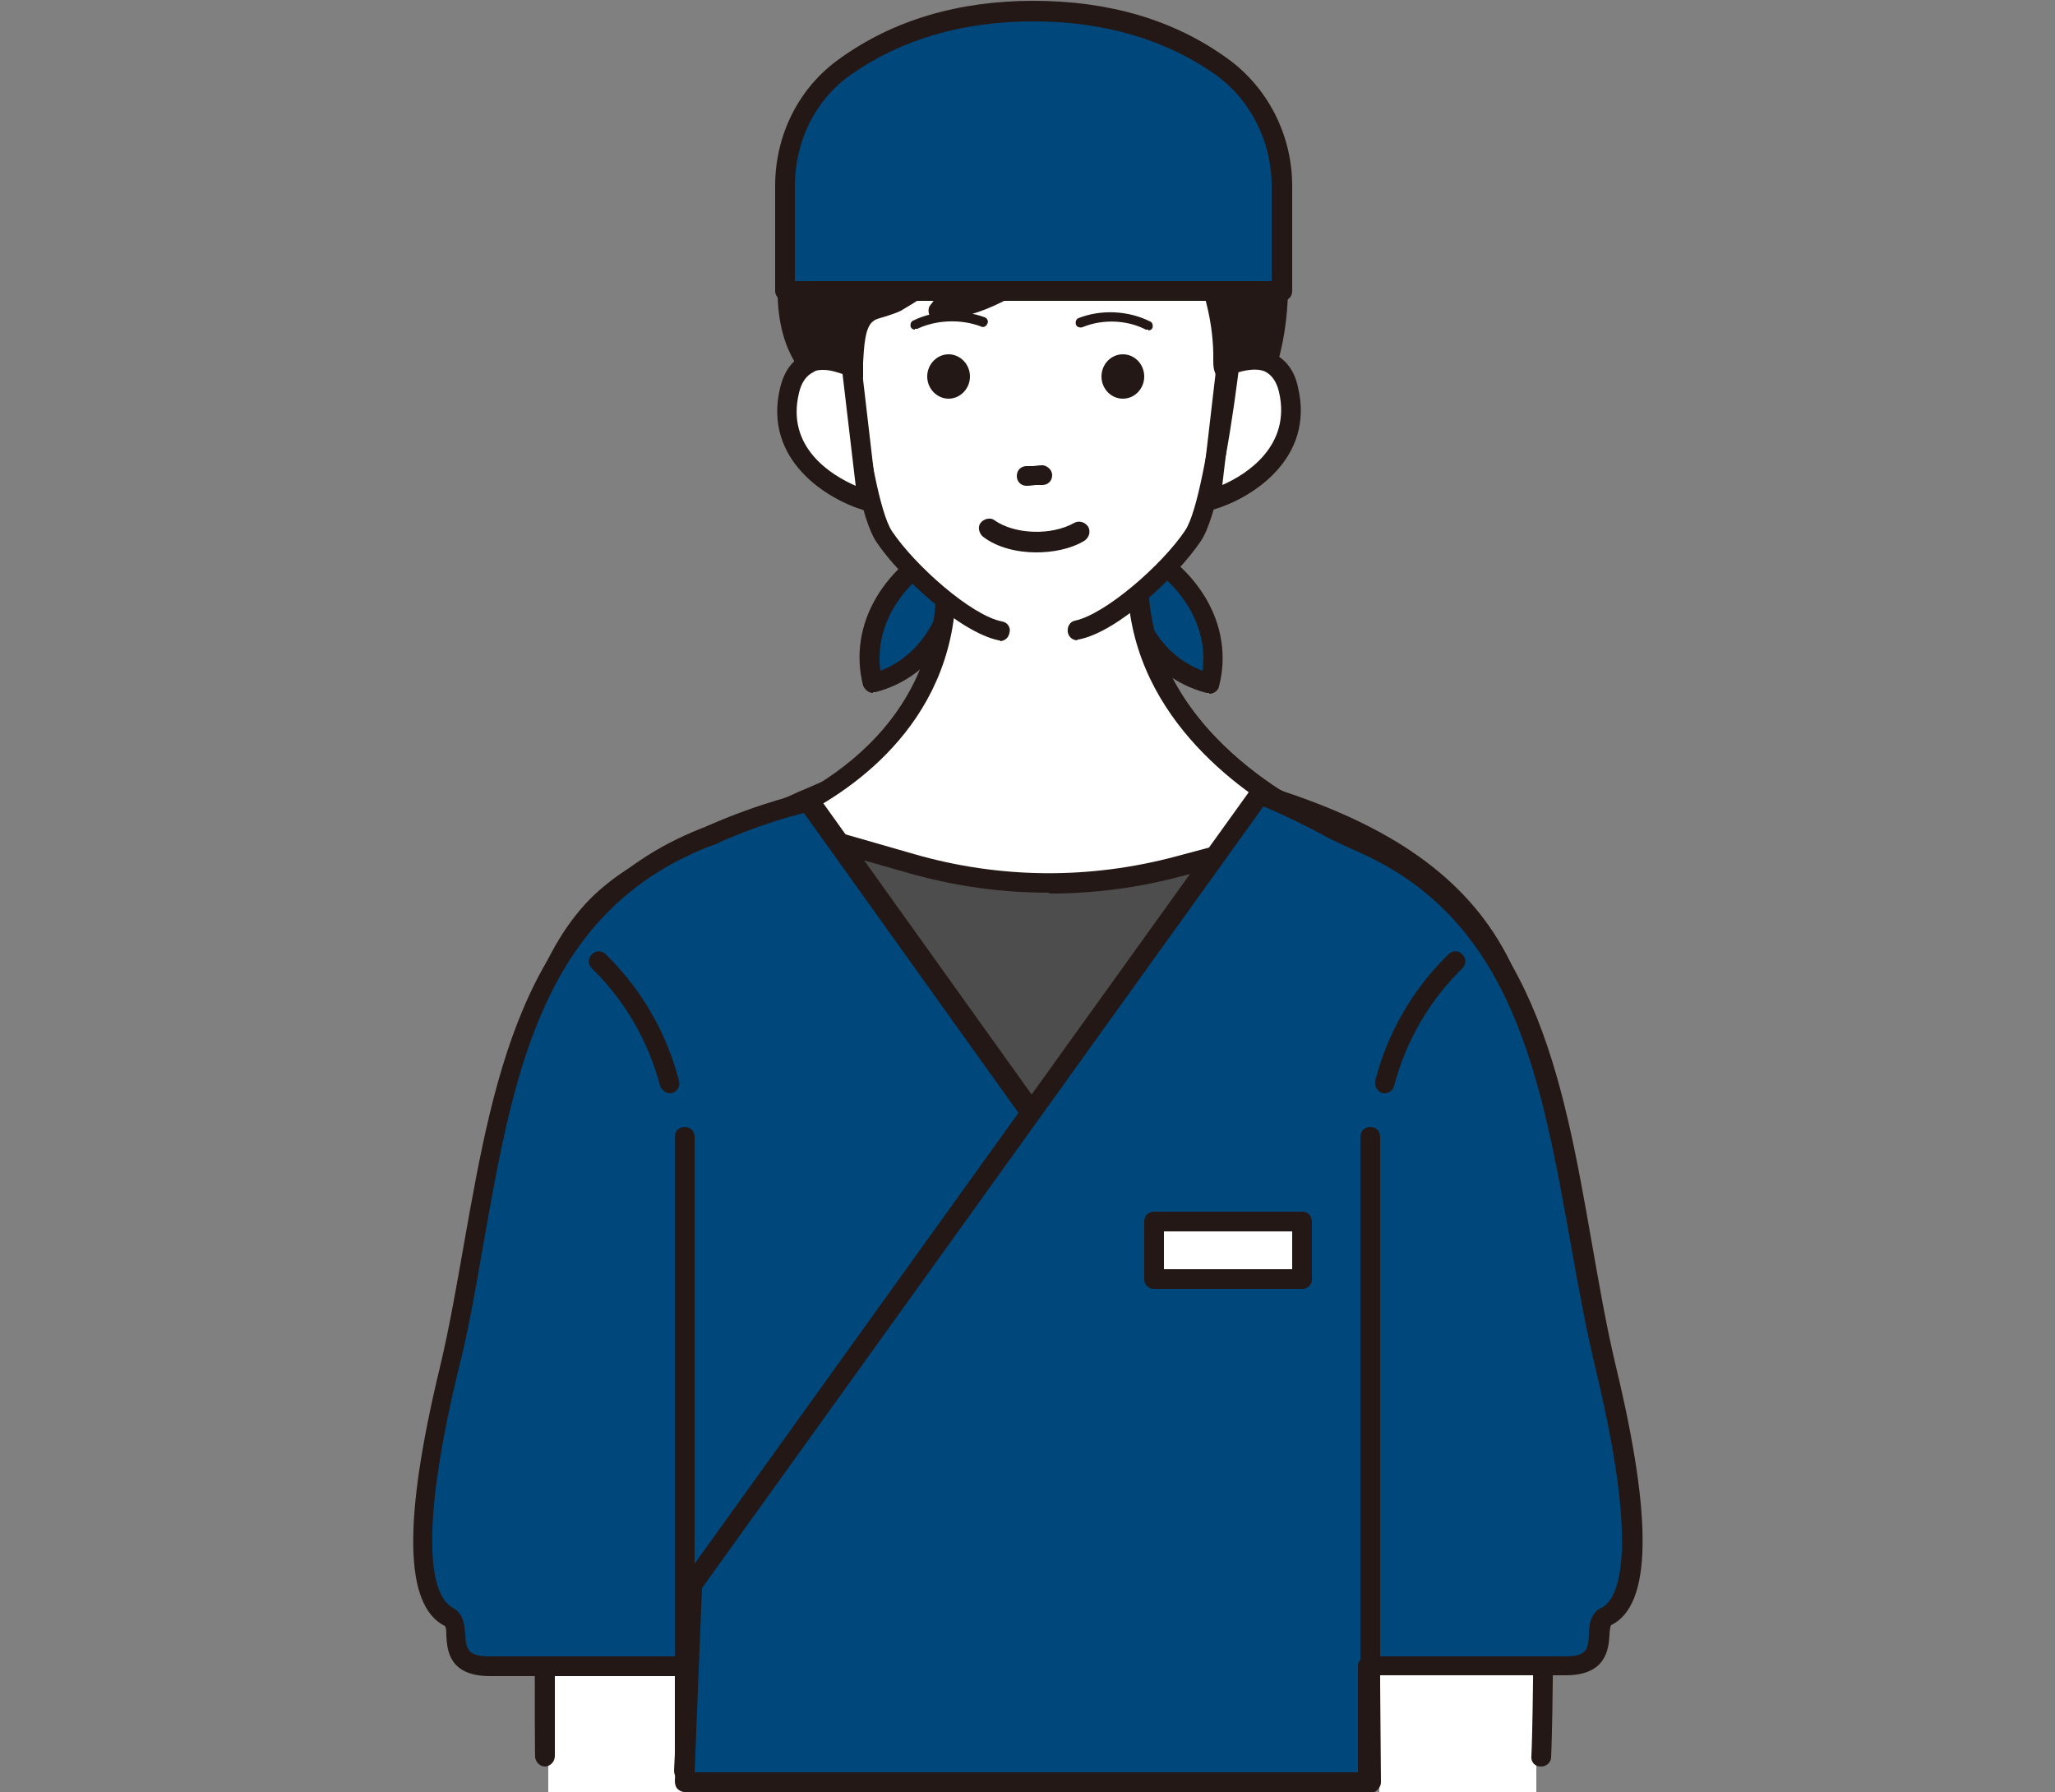
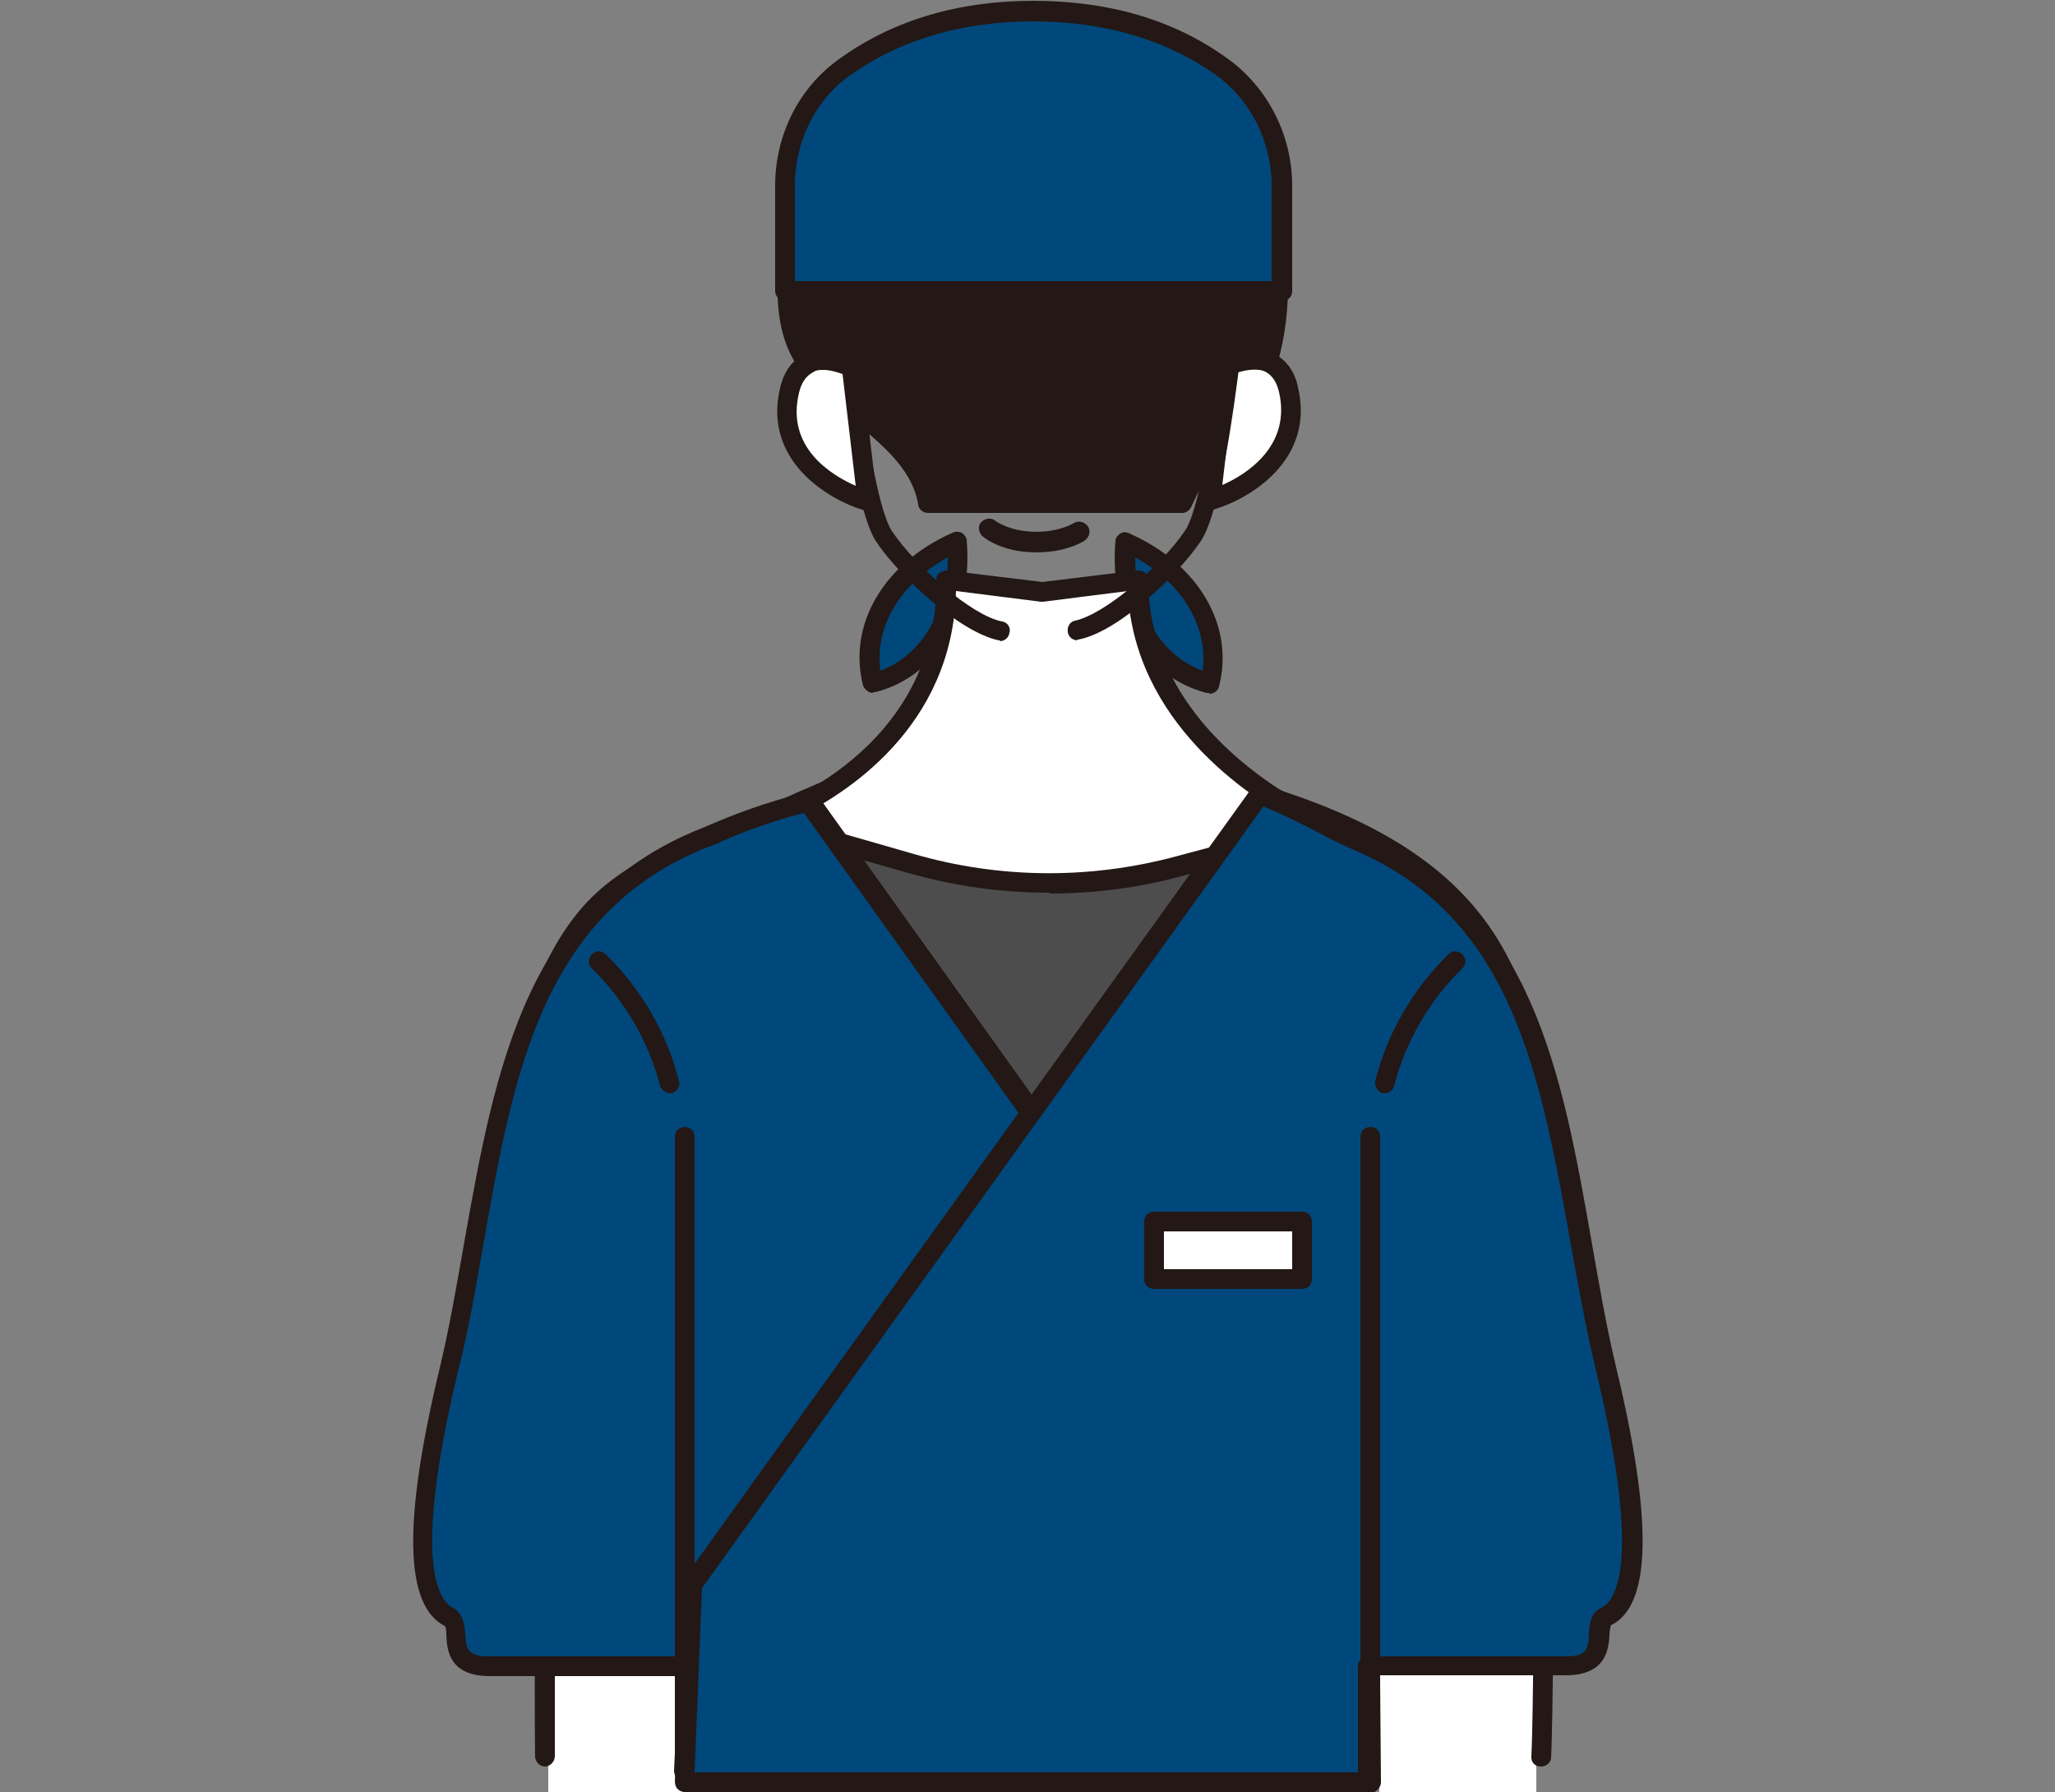
<svg xmlns="http://www.w3.org/2000/svg" id="_レイヤー_1" version="1.1" viewBox="0 0 250 218">
  <rect x="0" y="0" width="250" height="218" fill="#808080" stroke="none" />
  <defs>
    <style>
      .st0 {
        fill: #4d4d4d;
      }

      .st1 {
        fill: #231815;
      }

      .st2 {
        fill: #fff;
      }

      .st3 {
        fill: #00487c;
      }
    </style>
  </defs>
  <g>
    <g>
      <path class="st3" d="M116.4,65.8c-7.9,3.5-12,10.4-10.2,17.2,6.9-1.8,10.9-8.6,10.2-17.2Z" />
      <path class="st1" d="M106.2,84.3c-.5,0-1-.4-1.2-.9-1.9-7.4,2.5-14.9,10.9-18.6.4-.2.8-.1,1.1,0,.3.2.6.6.6.9.8,9.2-3.7,16.6-11.1,18.5-.1,0-.2,0-.3,0ZM115.3,67.8c-5.8,3.2-8.9,8.4-8.2,13.8,5-1.9,8.2-7.2,8.2-13.8Z" />
    </g>
    <g>
      <path class="st3" d="M136.9,65.8c7.9,3.5,12,10.4,10.2,17.2-6.9-1.8-10.9-8.6-10.2-17.2Z" />
      <path class="st1" d="M147.1,84.3c0,0-.2,0-.3,0-7.4-1.9-11.9-9.3-11.1-18.5,0-.4.3-.7.6-.9.3-.2.7-.2,1.1,0,8.4,3.7,12.8,11.2,10.9,18.6-.1.5-.6.9-1.2.9ZM138.1,67.8c0,6.6,3.1,11.9,8.2,13.8.7-5.3-2.4-10.6-8.2-13.8Z" />
    </g>
  </g>
  <g>
    <path class="st1" d="M143.8,61.2c.9-1.9,1.9-3.9,3.1-5.7,1.5-2.1,3.4-3.9,4.9-6.1,3.3-5.1,4.2-12.6,3.5-18.6-.6-5.5-1.8-13-5.1-17.4-3.1-4.1-7.5-7.6-12.2-9.5-1.9-.8-3.8-1.3-5.8-1.7-6-1.3-11.9-.8-17.5,1.7-2.7,1.2-5.3,2.9-7.5,4.9-4.4,4-7.4,9.4-9.3,15-1.8,5.4-3.3,12.8-.9,18.2,1.7,3.9,5.3,6.5,8.6,9.1,3.3,2.6,6.6,5.8,7.3,10h30.9Z" />
    <path class="st1" d="M112.9,62.4c-.6,0-1.1-.4-1.2-1-.6-3.9-3.8-6.8-6.8-9.3l-.9-.7c-3.2-2.5-6.4-5-8.1-8.9-2.7-6.3-.6-14.7.9-19.1,2.2-6.4,5.4-11.7,9.6-15.5,2.3-2.1,4.9-3.9,7.8-5.1,5.8-2.6,11.9-3.2,18.3-1.8,2.3.5,4.2,1.1,6,1.8,4.9,2,9.5,5.6,12.7,9.9,3.5,4.6,4.7,12.1,5.3,18,.6,5.6,0,13.7-3.7,19.3-.8,1.3-1.8,2.4-2.7,3.5-.8.9-1.5,1.8-2.2,2.7-1.2,1.7-2.1,3.6-3,5.5-.2.4-.6.7-1.1.7h-30.9q0,0,0,0ZM143.8,61.2h0,0ZM125.9,2.7c-3.7,0-7.2.8-10.7,2.3-2.6,1.2-5,2.8-7.1,4.7-3.9,3.6-6.9,8.5-9,14.5-1.4,4.1-3.3,11.8-1,17.4,1.4,3.3,4.4,5.6,7.3,7.9l.9.7c3.2,2.5,6.5,5.6,7.5,9.8h29.2c.8-1.8,1.7-3.6,2.9-5.2.7-1,1.5-2,2.3-2.9.9-1.1,1.8-2.1,2.5-3.2,3.4-5.2,3.9-12.6,3.3-17.8-.6-5.2-1.7-12.6-4.9-16.9-2.9-3.9-7.2-7.2-11.7-9.1-1.6-.7-3.4-1.2-5.6-1.7-2.1-.5-4.1-.7-6.1-.7Z" />
  </g>
  <rect class="st2" x="66.7" y="160.4" width="19.1" height="65.9" />
  <rect class="st2" x="167.8" y="160.4" width="19.1" height="65.9" />
  <g>
    <path class="st0" d="M68.5,187.3c4.2,1.5,8.7,2,13.1,1.4.7,0,1.5-.2,2.2.1,1.9,1,.4,8.1.3,9.9-.3,4-.6,11.1-.6,15.1,0,1.3,0,2.5,0,2.5l82.8.4c-.4-8.5-.4-19.3.4-27.9.1-1.4,11.8-3.6,13.7-4.1,2.4-.7,5.6-1.3,7.5-3.2,1.8-1.8,1.3-6.2,3.8-7.2.6-.2,1.3-.2,1.9-.4,1.2-.4,2-1.6,2.2-2.9.2-1.3,0-2.5-.4-3.8-2-8.7-4.4-17.3-6.2-26-1.6-7.5-2.7-15.2-5.6-22.2-4.7-11-14.3-16.9-25-20.8-2.7-1-5.4-1.8-8.1-2.6-2.2-.6-3.8.2-6.1.4-2.8.3-5.6.4-8.4.4-5.8,0-11.5-.4-17.2-1.4-3.5-.6-7-1.4-10.6-1.1-4.3.4-8.2,2.5-12.1,4.2-7.7,3.3-18.2,6.3-24,12.7-6.3,7.1-8.5,18.5-10.7,27.5-2.4,9.7-4.6,19.5-6.2,29.3-.2,1.5-.5,3-.1,4.4.4,1.4,1.5,2.8,2.9,2.9.5,0,1.1,0,1.5.3.7.6.3,1.7.1,2.6-.7,4.4,5.8,8.2,9,9.3Z" />
    <path class="st1" d="M166.3,217.9h0l-82.8-.4c-.7,0-1.2-.5-1.2-1.2,0,0,0-1.2,0-2.5,0-3.4.3-9.8.5-13.1v-2.1c.2-.4.2-1,.3-1.7.6-4.2.6-6.6,0-7.1-.3-.1-.8,0-1.3,0-4.6.6-9.4.1-13.7-1.4-3-1.1-10.7-5.1-9.8-10.6,0-.2,0-.4.1-.6,0-.2.1-.6.1-.9,0,0-.2,0-.3,0-.2,0-.3,0-.5,0-2.1-.2-3.6-2.1-4-3.8-.4-1.7-.1-3.5,0-4.9,1.7-10.3,4-20.2,6.3-29.4.2-.8.4-1.7.6-2.6,2.1-8.8,4.5-18.8,10.4-25.4,4.8-5.4,12.6-8.4,19.5-11.1,1.7-.7,3.4-1.3,4.9-2,.8-.3,1.5-.7,2.3-1,3.2-1.4,6.6-2.9,10.2-3.3,3.2-.3,6.4.3,9.4.8.5,0,1,.2,1.5.3,5.6,1,11.3,1.5,17,1.4,2.8,0,5.6-.2,8.3-.4.6,0,1.3-.2,1.8-.3,1.4-.3,2.9-.6,4.7,0,3.1.9,5.8,1.7,8.2,2.6,13.4,4.9,21.5,11.7,25.7,21.5,2.4,5.8,3.7,12,4.8,18.1.3,1.5.6,2.9.9,4.4,1,5,2.3,10.1,3.6,15,.9,3.6,1.8,7.3,2.7,10.9.3,1.2.6,2.7.4,4.2-.3,1.9-1.5,3.4-3,3.9-.4.1-.7.2-1.1.2-.3,0-.5,0-.7.1-.8.3-1.2,1.7-1.6,3.1-.4,1.4-.8,2.8-1.8,3.8-1.8,1.9-4.5,2.6-6.9,3.2-.4,0-.7.2-1.1.3-.4.1-1.3.3-2.5.6-2.5.6-9,2-10.4,2.9-.7,7.6-.8,18-.4,27.3,0,.3-.1.7-.3.9-.2.2-.5.4-.9.4ZM84.6,215.1l80.4.4c-.4-9-.2-19.2.5-26.8.1-1.5,1.9-2.3,12.3-4.7,1.1-.2,1.9-.4,2.3-.5.4-.1.7-.2,1.1-.3,2.1-.5,4.5-1.2,5.8-2.5.6-.6.9-1.7,1.2-2.8.5-1.8,1.1-3.9,3-4.7.5-.2.9-.2,1.3-.3.2,0,.5,0,.6-.1.6-.2,1.2-1,1.3-1.9.2-1,0-2.1-.4-3.3-.8-3.6-1.8-7.3-2.7-10.9-1.2-4.9-2.5-10-3.6-15.1-.3-1.5-.6-2.9-.9-4.4-1.2-5.9-2.3-12-4.7-17.6-3.9-9.2-11.6-15.6-24.3-20.2-2.4-.9-5-1.7-8-2.6-1.2-.4-2.3-.2-3.5,0-.6.1-1.3.3-2.1.3-2.8.3-5.7.4-8.5.5-5.8,0-11.7-.4-17.4-1.4-.5,0-1-.2-1.5-.3-3-.6-5.9-1.1-8.7-.8-3.2.3-6.3,1.7-9.5,3.1-.8.3-1.5.7-2.3,1-1.6.7-3.2,1.3-5,2-6.7,2.6-14.2,5.5-18.6,10.4-5.5,6.2-7.8,15.8-9.8,24.4-.2.9-.4,1.7-.6,2.6-2.2,9.2-4.5,19-6.2,29.2-.3,1.5-.4,2.8-.1,3.9.2.9,1,1.9,1.9,2,.1,0,.2,0,.3,0,.5,0,1.2,0,1.8.5,1.2.9.9,2.4.7,3.3,0,.2,0,.3-.1.5-.6,3.6,5.4,7,8.2,8,4,1.4,8.3,1.9,12.5,1.3.9-.1,1.9-.3,2.9.3,2.1,1.1,1.7,5,1.1,9.5,0,.6-.2,1.2-.2,1.5v2.1c-.4,3.2-.6,9.7-.6,13,0,.5,0,.9,0,1.3Z" />
  </g>
  <path class="st1" d="M66.3,214.9c-.6,0-1.1-.5-1.2-1.1,0-.1-.1-2.1,0-27.5,0-.7.5-1.2,1.2-1.2h0c.7,0,1.2.5,1.2,1.2,0,25,0,27.2,0,27.3,0,.7-.5,1.2-1.1,1.3,0,0,0,0-.1,0Z" />
-   <path class="st1" d="M187.4,214.9s0,0,0,0c-.7,0-1.2-.6-1.1-1.3,0,0,.3-4.8.3-30.3,0-.7.5-1.2,1.2-1.2h0c.7,0,1.2.5,1.2,1.2,0,25.8-.3,30.3-.3,30.5,0,.6-.6,1.1-1.2,1.1Z" />
+   <path class="st1" d="M187.4,214.9s0,0,0,0c-.7,0-1.2-.6-1.1-1.3,0,0,.3-4.8.3-30.3,0-.7.5-1.2,1.2-1.2h0c.7,0,1.2.5,1.2,1.2,0,25.8-.3,30.3-.3,30.5,0,.6-.6,1.1-1.2,1.1" />
  <path class="st1" d="M166.7,188.7c-.7,0-1.2-.5-1.2-1.2,0-.7.5-1.2,1.2-1.2,6.9,0,10.1-1.3,16.5-3.7,2.6-1,5.7-2.8,5.8-5.5,0-.2,0-.4,0-.6,0-.7,0-1.5.4-2.3.7-1.4,2.1-1.7,3.2-2,.7-.2,1.4-.3,1.7-.7.4-.5.2-1.4,0-2.3-2.9-13.7-6-27.7-9.2-41.5-2-8.8-7.3-16.5-15-21.7-5.2-3.5-23.4-9.8-23.6-9.9-.6-.2-1-.9-.8-1.5s.9-1,1.5-.8c.8.3,18.7,6.5,24.1,10.2,8.1,5.5,13.8,13.7,16,23.1,3.2,13.9,6.3,27.9,9.2,41.6.2,1,.6,2.9-.5,4.4-.8,1-2,1.3-3,1.5-.9.2-1.5.4-1.6.7-.1.2-.1.7,0,1.1,0,.2,0,.5,0,.7-.1,3.2-2.7,5.9-7.3,7.7-6.5,2.5-10.1,3.9-17.4,3.9h0Z" />
  <path class="st1" d="M83.6,190.1h0c-7.3,0-11.4-1.5-18-4-4.7-1.8-7.2-4.5-7.3-7.7,0-.2,0-.5,0-.7,0-.4,0-.9,0-1.1-.2-.4-.7-.5-1.6-.7-1-.2-2.2-.5-3-1.5-1.1-1.4-.7-3.3-.5-4.4,2.9-13.7,6-27.7,9.2-41.6,2.2-9.4,7.8-17.6,16-23.1,5.4-3.7,23.4-9.9,24.1-10.2.6-.2,1.3.1,1.5.8s-.1,1.3-.8,1.5c-.2,0-18.4,6.4-23.6,9.9-7.7,5.2-12.9,12.7-15,21.7-3.2,13.8-6.3,27.8-9.2,41.5-.2.9-.3,1.9,0,2.3.3.4,1,.5,1.7.7,1.1.3,2.5.6,3.2,2,.4.8.4,1.6.4,2.3,0,.2,0,.4,0,.6.1,2.7,3.2,4.5,5.8,5.5,6.5,2.5,10.2,3.8,17.1,3.8.7,0,1.2.5,1.2,1.2,0,.7-.5,1.2-1.2,1.2Z" />
  <path class="st1" d="M83.2,216.7s0,0,0,0c-.7,0-1.2-.6-1.2-1.3l3.7-77.2c0-.7.6-1.2,1.3-1.2.7,0,1.2.6,1.2,1.3l-3.7,77.2c0,.6-.6,1.2-1.2,1.2Z" />
  <path class="st1" d="M85.1,133c-.5,0-1-.4-1.2-.9-1.4-5.4-4.3-10.4-8.3-14.3-.5-.5-.5-1.2,0-1.7.5-.5,1.2-.5,1.7,0,4.3,4.2,7.4,9.5,8.9,15.4.2.6-.2,1.3-.9,1.5-.1,0-.2,0-.3,0Z" />
  <g>
    <path class="st2" d="M138.4,70.5l-11.6,1.4-11.6-1.4c.4,22.1-22.2,29.4-22.2,29.4l17.9,5.1c10.6,3,21.8,3.1,32.4.3l18.2-4.8s-23.1-9.2-23.1-30Z" />
    <path class="st1" d="M127.6,108.6c-5.8,0-11.5-.8-17.1-2.4l-17.9-5.1c-.5-.1-.9-.6-.9-1.1s.3-1,.8-1.2c.9-.3,21.7-7.3,21.4-28.2,0-.4.1-.7.4-.9.3-.2.6-.3,1-.3l11.5,1.4,11.5-1.4c.3,0,.7,0,1,.3.3.2.4.6.4.9,0,19.7,22.1,28.8,22.3,28.9.5.2.8.7.8,1.2,0,.5-.4,1-.9,1.1l-18.2,4.8c-5.2,1.4-10.6,2.1-16,2.1ZM96.6,99.7l14.6,4.2c10.4,3,21.3,3.1,31.8.3l15-4c-6.2-3.3-20-12.4-20.8-28.3l-10.3,1.3c0,0-.2,0-.3,0l-10.3-1.3c-.4,16.6-13.5,24.8-19.8,27.8Z" />
  </g>
-   <path class="st2" d="M131.3,76.3c.6-.3,1.2-.6,1.8-.9,4.2-2.1,8.4-4.7,10.7-8.8,2-3.5,3.5-6.3,4.2-10.3,1.5-8.9,2.3-19.2-.5-27.9-1.6-5.1-4.8-9.6-8.9-13-3.9-3.3-8.7-5.9-13.8-5.3-5.4.6-10.3,1.3-14,5.9-5.1,6.2-6.8,14.4-7.2,22.3-.2,3.7-.6,7.4,0,11,.8,4.7,2,9.4,3.4,13.9.4,1.3.8,2.6,1.5,3.8.8,1.3,1.8,2.4,2.9,3.5,4.2,4,9.2,7.9,15.3,7.1,1.6-.2,3.1-.7,4.5-1.3Z" />
  <g>
    <path class="st1" d="M148.9,44s0,0,0,0c0,2.9,2.1-1.1,2.2-2.4.3-8.2-1.3-18.4-6.1-25.2-4.1-5.8-11.6-8.5-18.4-8.2-3.8.2-7.6,1.1-10.9,2.8-4.9,2.5-8.9,6.7-11.6,11.6-2.7,4.9-4,10.5-4.2,16.1,0,1.5,0,3,.6,4.4.6,1.4,1.9,2.5,3.3,2.5.2-2.2-.1-6.3,1.8-7.6.9-.6,2.5-.8,3.6-1.3,4-2.2,7.7-5.4,10.6-8.9-2.2,3.1-3,7-5.5,10.1,5.3-.4,10.1-3.3,13.9-7,3.9-3.8,6.1-8.6,9.2-13,1.3,1.5,3.1,2.5,4.2,4.1,1.4,2.1,2.4,4.5,3.5,6.7,2.3,4.7,4,10,3.9,15.3Z" />
    <path class="st1" d="M103.7,46.8c-1.8,0-3.6-1.3-4.4-3.2-.7-1.6-.7-3.3-.7-4.9.2-6,1.7-11.8,4.3-16.6,2.9-5.3,7.2-9.6,12.1-12.1,3.4-1.7,7.4-2.8,11.4-2.9,8-.3,15.4,3,19.5,8.7,5.1,7.3,6.6,18.2,6.3,25.9,0,.9-1.3,4.6-3.1,4.6s0,0,0,0c-.5,0-1.5-.3-1.5-2.3,0,0,0,0,0,0,.1-4.6-1.1-9.4-3.7-14.8-.3-.6-.5-1.1-.8-1.7-.8-1.7-1.6-3.4-2.6-4.9-.6-.9-1.4-1.5-2.2-2.3-.3-.2-.5-.4-.8-.7-.7,1-1.3,2.1-1.9,3.1-1.9,3-3.9,6.2-6.6,8.9-4.4,4.3-9.6,6.9-14.7,7.4-.5,0-.9-.2-1.2-.6-.2-.4-.2-1,.1-1.3.8-1,1.4-2,1.9-3.1-1.8,1.5-3.6,2.7-5.5,3.8-.6.3-1.3.5-1.9.7-.6.2-1.2.3-1.5.6-1,.7-1.1,3.3-1.2,5,0,.6,0,1.2,0,1.7,0,.6-.6,1.1-1.2,1.1,0,0,0,0,0,0ZM150.1,44.5h0,0ZM127.6,9.5c-.3,0-.7,0-1,0-3.7.2-7.3,1.1-10.4,2.7-4.5,2.3-8.4,6.2-11.1,11.1-2.4,4.5-3.8,9.9-4.1,15.5,0,1.3,0,2.7.5,3.9.3.6.7,1.1,1.1,1.4,0,0,0,0,0,0,0-2.5.2-5.5,2.2-6.9.7-.5,1.5-.7,2.3-.9.5-.2,1.1-.3,1.4-.5,3.6-2,7.2-4.9,10.3-8.6.4-.5,1.2-.6,1.7-.2.5.4.6,1.1.2,1.7-1,1.3-1.6,2.8-2.4,4.5-.5,1.1-1,2.2-1.5,3.2,3.7-.9,7.3-3.1,10.5-6.2,2.5-2.5,4.3-5.4,6.2-8.4.9-1.4,1.8-2.9,2.8-4.3.2-.3.5-.5.9-.5.4,0,.7.1,1,.4.5.5,1.1,1,1.6,1.5.9.8,1.9,1.6,2.7,2.7,1.1,1.6,2,3.5,2.8,5.2.3.6.5,1.1.8,1.7,2,4.2,3.3,8.1,3.8,11.8,0-7.2-1.5-16.4-5.9-22.8-3.4-4.8-9.6-7.7-16.3-7.7Z" />
  </g>
  <path class="st1" d="M124.9,59.1c-.7,0-1.2-.5-1.2-1.2s.5-1.2,1.2-1.2.5,0,.7,0c.3,0,.7-.1,1.2-.1s1.2.5,1.2,1.2-.5,1.2-1.2,1.2-.5,0-.7,0c-.3,0-.7.1-1.2.1Z" />
  <path class="st1" d="M126.1,67.2c-2.4,0-4.8-.6-6.5-1.9-.5-.4-.7-1.2-.3-1.7.4-.5,1.2-.7,1.7-.3,2.4,1.7,6.9,1.9,9.7.3.6-.3,1.3-.1,1.7.5.3.6.1,1.3-.5,1.7-1.7,1-3.8,1.4-5.9,1.4Z" />
  <path class="st1" d="M118,45.8c0,1.5-1.2,2.7-2.6,2.7s-2.6-1.2-2.6-2.7,1.2-2.7,2.6-2.7,2.6,1.2,2.6,2.7Z" />
  <ellipse class="st1" cx="136.6" cy="45.8" rx="2.6" ry="2.7" />
  <path class="st1" d="M111.3,40.1c-.2,0-.4-.1-.5-.3-.1-.3,0-.7.3-.8,2.6-1.3,6-1.4,8.7-.4.3.1.5.5.3.8-.1.3-.5.5-.8.3-2.4-.9-5.4-.8-7.7.3,0,0-.2,0-.3,0Z" />
  <path class="st1" d="M139.7,40.1c0,0-.2,0-.3,0-2.3-1.2-5.3-1.3-7.7-.3-.3.1-.7,0-.8-.3s0-.7.3-.8c2.8-1.1,6.1-.9,8.7.4.3.1.4.5.3.8-.1.2-.3.3-.5.3Z" />
  <path class="st1" d="M121.7,77.9c0,0-.2,0-.2,0-4.8-1-12.2-7.9-14.9-12-3.7-5.5-6-35-6.1-35.2,0-.7.5-1.2,1.2-1.2.6,0,1.2.5,1.2,1.2,0,2.2,2.7,29.5,5.6,33.9,2.8,4.2,9.7,10.3,13.4,11,.7.1,1.1.8.9,1.4-.1.6-.6,1-1.2,1Z" />
  <g>
    <path class="st2" d="M103.6,44.6s-6.1-3.2-7.6,2.8c-2.4,10,9.5,13.5,9.5,13.5l-1.9-16.3Z" />
    <path class="st1" d="M105.5,62.1c-.1,0-.2,0-.3,0-4.5-1.3-12.4-6.1-10.3-14.9.5-2.1,1.5-3.4,3-4.1,2.8-1.3,6.1.5,6.3.5.4.2.6.5.6.9l1.9,16.3c0,.4-.1.8-.4,1.1-.2.2-.5.3-.8.3ZM100.2,45c-.5,0-.9,0-1.3.3-.8.4-1.4,1.2-1.7,2.5-1.6,6.6,3.9,10,6.9,11.3l-1.6-13.6c-.6-.2-1.5-.5-2.3-.5Z" />
  </g>
  <g>
    <path class="st2" d="M149.2,44.6s6.1-3.2,7.6,2.8c2.4,10-9.5,13.5-9.5,13.5l1.9-16.3Z" />
    <path class="st1" d="M147.3,62.1c-.3,0-.6,0-.8-.3-.3-.3-.5-.7-.4-1.1l1.9-16.3c0-.4.3-.7.6-.9.1,0,3.5-1.8,6.3-.5,1.5.7,2.6,2.1,3,4.1,2.1,8.8-5.8,13.6-10.3,14.9-.1,0-.2,0-.3,0ZM150.3,45.4l-1.6,13.6c3-1.3,8.4-4.8,6.9-11.3-.3-1.3-.9-2.1-1.7-2.5-1.1-.5-2.7-.1-3.6.2Z" />
  </g>
  <path class="st1" d="M131.1,77.9c-.6,0-1.1-.4-1.2-1-.1-.7.3-1.3.9-1.4,3.7-.8,10.6-6.8,13.4-11,2.9-4.4,5.6-31.7,5.6-33.9,0-.7.6-1.2,1.2-1.2s0,0,0,0c.7,0,1.2.6,1.2,1.2,0,.3-2.4,29.7-6.1,35.2-2.8,4.2-10.1,11.1-14.9,12,0,0-.2,0-.2,0Z" />
  <g>
    <path class="st3" d="M125.7,1.3c-10.6,0-18,3.3-22.9,6.7-4.6,3.3-7.4,8.7-7.4,14.5v12.8h30.2s30.2,0,30.2,0v-12.8c0-5.8-2.7-11.2-7.4-14.5s-12.2-6.7-22.9-6.7Z" />
    <path class="st1" d="M125.7,36.6h-30.2c-.7,0-1.2-.6-1.2-1.2v-12.8c0-6.2,2.9-12,7.9-15.5C108.6,2.5,116.5.1,125.7.1s17.1,2.3,23.6,7c4.9,3.5,7.9,9.3,7.9,15.5v12.8c0,.7-.5,1.2-1.2,1.2h-30.2ZM155.9,35.4h0,0ZM96.7,34.2h29s29,0,29,0v-11.6c0-5.4-2.6-10.5-6.8-13.5-6.1-4.3-13.6-6.5-22.2-6.5s-16.1,2.2-22.2,6.5c-4.3,3-6.8,8.1-6.8,13.5v11.6Z" />
  </g>
  <g>
    <g>
      <path class="st3" d="M98.3,97.5l68.1,95.2.2,24.1h-83.1v-14.1s-18,0-24,0-3-5-5-6c-2-1-6-5,0-30,6-25,5-55.1,32.1-65.1,5.8-2,11.8-4,11.8-4Z" />
      <path class="st1" d="M166.7,218h-83.1c-.7,0-1.2-.5-1.2-1.2v-12.9h-22.8c-5,0-5.2-3.2-5.3-4.9,0-.4,0-1.1-.2-1.2-4.9-2.5-5.1-12.7-.6-31.4,1.2-5,2.1-10.3,3-15.4,3.7-20.8,7.5-42.4,29.8-50.6,5.7-2,11.8-4,11.8-4,.5-.2,1.1,0,1.4.4l68.1,95.2c.1.2.2.4.2.7l.2,24.1c0,.3-.1.6-.4.9s-.5.4-.9.4ZM84.8,215.6h80.7l-.2-22.5-67.4-94.1c-1.9.6-6.5,2.2-10.9,3.7-21,7.8-24.5,27.7-28.2,48.7-.9,5.1-1.8,10.5-3.1,15.5-5.6,23.4-2.3,27.8-.6,28.7,1.3.7,1.4,2.1,1.5,3.2.1,1.7.2,2.7,2.9,2.7h24c.7,0,1.2.5,1.2,1.2v12.9Z" />
    </g>
    <path class="st1" d="M81.5,133c-.5,0-1-.4-1.2-.9-1.4-5.4-4.3-10.4-8.3-14.3-.5-.5-.5-1.2,0-1.7.5-.5,1.2-.5,1.7,0,4.3,4.2,7.4,9.5,8.9,15.4.2.6-.2,1.3-.9,1.5-.1,0-.2,0-.3,0Z" />
    <path class="st1" d="M83.3,216.7c-.7,0-1.2-.5-1.2-1.2v-77.2c0-.7.5-1.2,1.2-1.2s1.2.5,1.2,1.2v77.2c0,.7-.5,1.2-1.2,1.2Z" />
    <g>
      <path class="st3" d="M86.6,101.5c6.8-3,11.8-4,11.8-4l68.1,95.2" />
      <path class="st1" d="M166.4,193.9c-.4,0-.8-.2-1-.5l-67.6-94.5c-1.6.4-5.7,1.5-10.8,3.8-.6.3-1.3,0-1.6-.6-.3-.6,0-1.3.6-1.6,6.8-3,11.8-4,12-4.1.5,0,.9,0,1.2.5l68.1,95.2c.4.5.3,1.3-.3,1.7-.2.2-.5.2-.7.2Z" />
    </g>
  </g>
  <g>
    <path class="st3" d="M153.4,96.5l-69.1,96.2-1,24.1h83.1v-14.1h24c6,0,3-5,5-6s6-5,0-30-5.1-52.9-29.3-64c-1.6-.7-3.2-1.5-4.7-2.3-3.4-1.8-8.1-3.9-8.1-3.9Z" />
    <path class="st1" d="M166.4,218h-83.1c-.3,0-.6-.1-.9-.4-.2-.2-.3-.6-.3-.9l1-24.1c0-.2,0-.5.2-.7l69.1-96.2c.3-.5.9-.6,1.5-.4.2,0,4.8,2.1,8.2,3.9,1.5.8,3.2,1.6,4.6,2.3,19.8,9,23.4,29.5,26.9,49.4.9,5.1,1.8,10.4,3,15.4,4.5,18.7,4.3,29-.6,31.4-.1.1-.2.8-.2,1.2-.1,1.7-.4,4.9-5.3,4.9h-22.8v12.9c0,.7-.5,1.2-1.2,1.2ZM84.6,215.6h80.6v-12.9c0-.7.5-1.2,1.2-1.2h24c2.7,0,2.8-.9,2.9-2.7,0-1.1.2-2.6,1.5-3.2,1.7-.8,5-5.3-.6-28.7-1.2-5-2.2-10.4-3.1-15.5-3.6-20.1-6.9-39.2-25.5-47.6-1.5-.7-3.2-1.4-4.8-2.3-2.4-1.3-5.6-2.8-7.1-3.4l-68.3,95.1-.9,22.5Z" />
  </g>
  <path class="st1" d="M168.5,133c-.1,0-.2,0-.3,0-.6-.2-1-.8-.9-1.5,1.5-5.9,4.6-11.2,8.9-15.4.5-.5,1.2-.5,1.7,0,.5.5.5,1.2,0,1.7-4,3.9-6.9,8.9-8.3,14.3-.1.5-.6.9-1.2.9Z" />
  <path class="st1" d="M166.7,216.7c-.7,0-1.2-.5-1.2-1.2v-77.2c0-.7.5-1.2,1.2-1.2s1.2.5,1.2,1.2v77.2c0,.7-.5,1.2-1.2,1.2Z" />
  <g>
    <rect class="st2" x="140.4" y="148.6" width="18" height="7" />
    <path class="st1" d="M158.4,156.8h-18c-.7,0-1.2-.5-1.2-1.2v-7c0-.7.5-1.2,1.2-1.2h18c.7,0,1.2.5,1.2,1.2v7c0,.7-.5,1.2-1.2,1.2ZM141.6,154.4h15.6v-4.6h-15.6v4.6Z" />
  </g>
</svg>